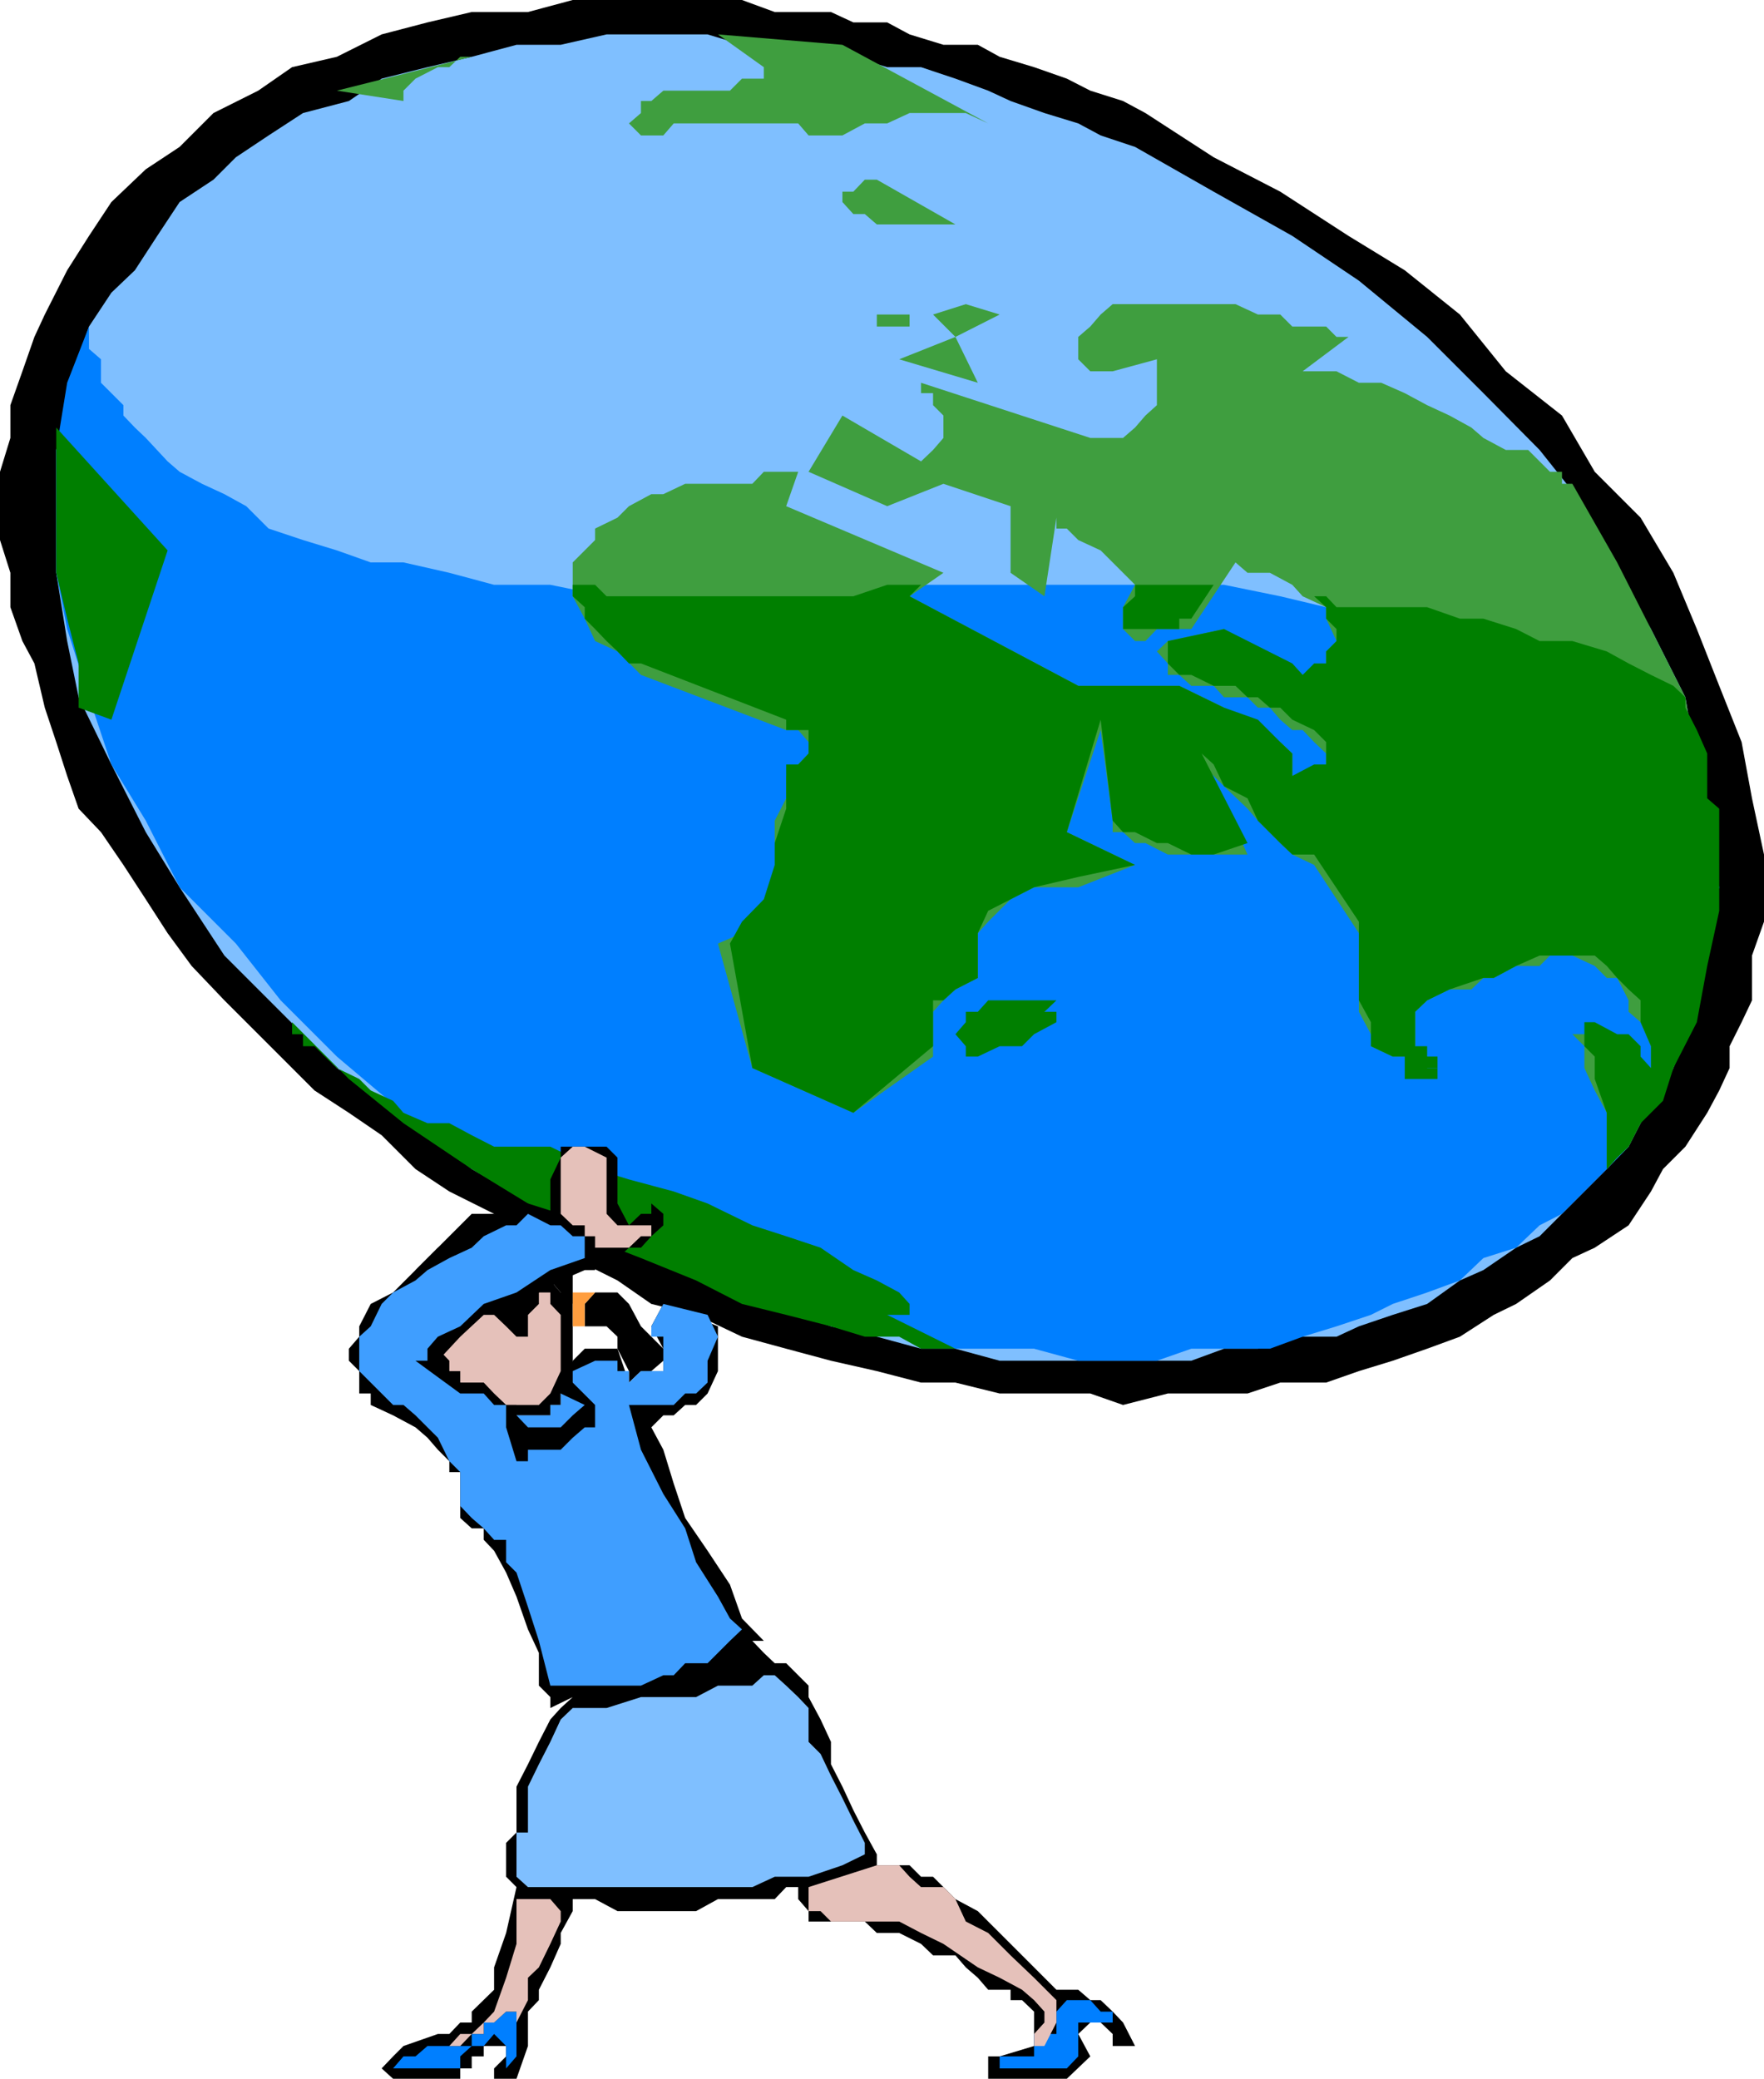
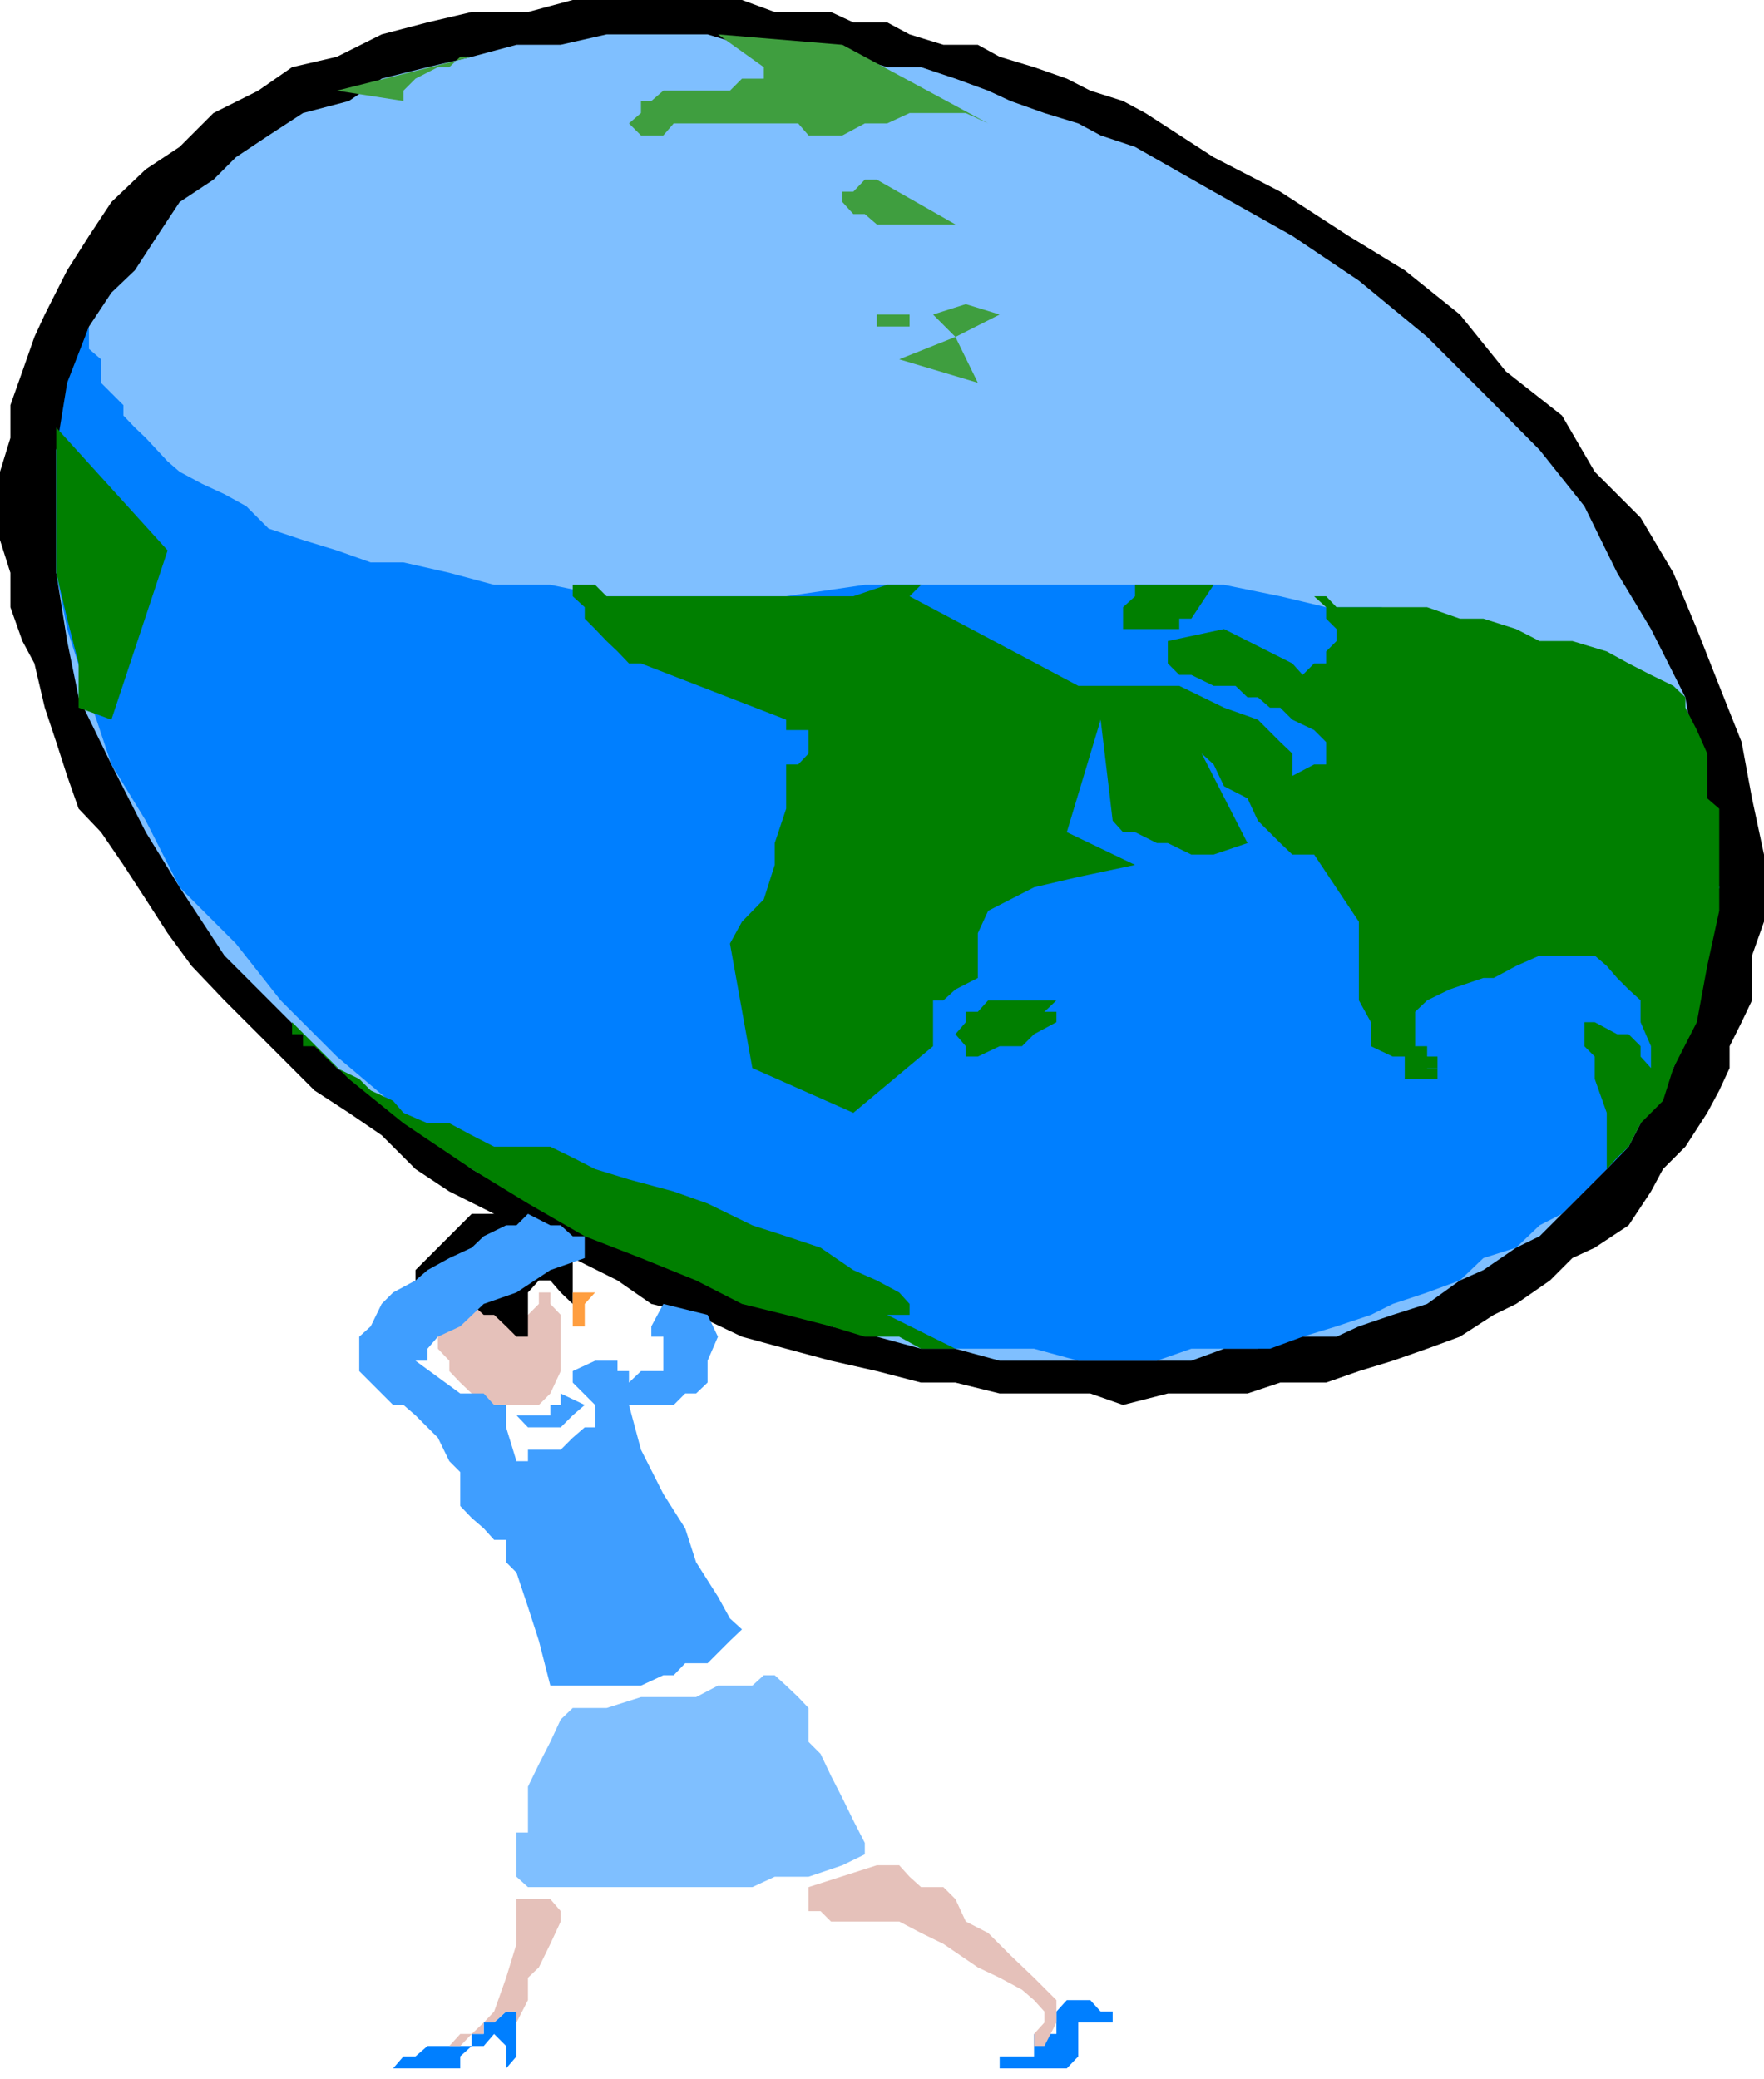
<svg xmlns="http://www.w3.org/2000/svg" width="323.102" height="380.703">
  <path d="m113.102 234.5 6.199 4.3 8.199 2 8.402 4L144 247l8.203 2.203 8.399 1.899 8.101 2.101H175l8.102 2h16.601l6 2.098 8.2-2.098H228.5l6-2h8.402l6-2.101 6.2-1.899 6.3-2.203 6-2.2 6.2-4 4.101-2 6.2-4.3 4.097-4.098 4.102-1.902 6.199-4.098 4.101-6.199 2.2-4.101 4.101-4.102 4-6.2 2.2-4.097 1.898-4.101v-4l2.199-4.399 1.902-4V175l2.2-6.2v-12.3l-2.2-10.297-1.902-10.3-4.098-10.301-4.101-10.399-4.301-10.3-6-10.102-8.398-8.399-6-10.3L275.8 68l-8.399-10.398L257.3 49.5 247 43.203l-12.5-8.101-12.2-6.301-12.5-8.098-4.097-2.203-6-1.898-4.3-2.2-6-2.101-6.301-1.899-4-2.199H172.8l-6.2-1.902-4.101-2.2h-6.2l-4.097-1.898h-10.3l-6-2.203h-31l-8.2 2.203h-10.3L78.3 4.102 69.902 6.3l-8.199 4.101L53.5 12.3l-6.2 4.3-8.198 4.102-6.2 6.2L26.703 31l-6.3 6-4.102 6.203-4 6.297-4.098 8.102-1.902 4.101L4.1 68l-2.199 6.203v6L0 86.403v12.5l1.902 6v6.3l2.2 6.2L6.3 121.5l1.902 8.102 2.098 6.3 2 6.2 2.101 6 4.098 4.3 4.102 6 4.101 6.301 4 6.2 4.399 6 6 6.3 4 4 6.3 6.297 6.2 6.203 6.3 4.098 6 4.101 6.2 6.2 6.199 4.101 8.199 4.098 6.203 4.101 8.2 4 8.199 4.098" />
  <path fill="#7fbfff" d="m115.203 228.5 8.2 4.102 6.199 1.898 8.199 4.3 8.402 2 6 2.102 8.399 1.899 8.101 2.199H175l8.102 2.203h35.101l6-2.203h6.2l6.3-2.2h8.098l4.101-1.898 6.2-2.101 6.3-2 6-4.301 4.301-1.898 6-4.102 4.297-2.098 4.102-4.101 4.101-4.098 4.098-4.101 4-4.102 2.199-4.297 4.102-6 1.898-4.101 4.3-10.301 1.903-12.5v-22.5L310.801 140l-2.098-12.297-6.3-12.5-6.2-10.3-6-12.2-8.203-10.3L271.703 72l-10.3-10.297-12.5-10.3-12.2-8.2-14.402-8.101-14.399-8.2-6.3-2.101-4.102-2.2-6.2-1.898-6.198-2.203L181 16.602l-6-2.2-6.297-2.101H162.5l-6.2-1.899h-4.097l-6-2.199h-10.3l-6.301-1.902h-18.5l-8.399 1.902h-8.101l-8.2 2.2-8.101 1.898-8.399 2.101-6 4.098-8.402 2.203-6.297 4.098-6 4-4.101 4.101-6.2 4.098-4.101 6.203-4.098 6.297-4.3 4.102L16.3 59.8l-4 12.2-2 10.402v22.5l2 12.5 2.101 10.301 6 12.297 6.301 12.402 6.2 10.098 8.199 12.5 20.601 20.602 12.2 8.199 12.5 10.3 14.398 8.2 14.402 6.199" />
  <path fill="#007fff" d="m115.203 228.5 8.2 1.902 6.199 4.098 8.199 2.203 8.402 2.098 6 2 8.399 2.101 8.101 1.899L175 247h14.402l8.098 2.203h14.402l6.301-2.203h14.399l6-2.2 6.199-1.898 6.3-2.101 4-2 6.301-2.098 6-2.203 4.301-4.098 6-1.902 4.297-4.098 4.102-2.101 4.101-4.098 4.098-4.101 4-4.102 2.199-6.2 4.102-4.097 1.898-6.203 4.3-10.297 1.903-10.402 2.2-10.301-2.2-8.098-1.902-8.199L306.5 140l-6-6.297-6.2-4.101-6.3-6-8.098-2.102-8.199-4.098-8.402-2.199-10.301-4h-10.098l-8.402-2-10.297-2.101h-65.8L144 109.203h-32.898l-10.301-2.101H90.5l-8.2-2.2L73.903 103h-6l-6.199-2.2-6.203-1.898-6.297-2.101-4.101-4.098-4-2.203L37 88.602l-4.098-2.2-2.199-1.902-4-4.297-2-1.902-2.101-2.2v-1.898L20.402 72 18.5 70.102V65.8l-2.2-1.899V59.8l-4 10.3-2 12.301v22.5l2 10.301 4 12.5L20.403 140l6.301 10.3 6.2 12.2 10.3 10.3 8.2 10.403 10.3 10.297 12.2 10.3 12.5 8.2 14.398 8.402 14.402 8.098" />
  <path fill="#3f9e3f" d="m154.3 8.203-22.8-1.902 8.402 6v2.101h-4l-2.199 2.2H121.5l-2.2 1.898h-1.898v2.203l-2.199 1.899 2.2 2.199h4.097l1.902-2.2h22.801l1.899 2.2h6.199l4.101-2.2h4.098l4.102-1.898h10.3L181 22.602 154.3 8.203m6.302 24.699h-2.2l-2.101 2.2h-2V37l2 2.203h2.101l2.2 1.899H175l-14.398-8.2m-74.2-22.5h-2.101l-2 1.899h-2.098l-4.101 2.101-2.2 2.2V18.5l-12.199-1.898 24.7-6.2m90.499 45.301-6 1.899L175 61.703l-10.297 4.098 14.399 4.3L175 61.704l8.102-4.101-6.2-1.899" />
-   <path fill="#3f9e3f" d="m199.703 80.203-31-10.101V72h2.2v2.203l1.898 1.899v4.101l-1.899 2.2-2.199 2.097-14.402-8.398-6.2 10.3 14.399 6.301 10.3-4.101 12.302 4.101v12.2l6.199 4.3 2.199-14.402v2h1.902l2.098 2.101 4.102 1.899 6.3 6.3-2.199 4.102v4l2.2 2.2h1.898l2.101-2.2h6.301L226.301 103l2.199 1.902h4.102l4.101 2.2 1.899 2.101 4.3 2v2.098l1.899 4.101-1.899 1.899v2.199l-2.199 2.102h-4l-12.5-8.399-10.3 2.2-2 1.898 2 2.199v2.102H216l2.203 2h4.098l1.902 2.101h4.297l1.902 1.899h2.2l1.898 2.199 2.203 1.902h1.899l2.101 2.2 2.2 2.097v2l-4.301 2.102h-1.899V138l-2.203-2.098-4.098-2.199-6.199-4.101-8.203-4h-18.5l-30.898-16.399 6.199-4.3L144 92.702l2.203-6.3h-6.3l-2.102 2.199H125.5l-4 1.898h-2.2l-4.097 2.203-2.101 2.098-4.102 2v2.101L104.902 103v6.203l2.2 4.098 1.898 4.101 4.102 1.899 4.3 4.3L144 133.704h2.203l1.899 2.2V138l-1.899 2-2.203 2.102v4.101l-2.098 4.098v10.3l-2 4.102-4 6.2-4.402 1.898 6.3 22.8 18.5 8.2 14.602-10.301v-8.2l1.899-2.097 2.199-2 4.102-2.101v-8.2l1.898-2.101 4.102-4.098 4.3-2.203h8.098l10.402-4.098-12.5-6 6.2-18.699 2.199 16.598v2.101h1.902l2.2 2h1.898l4.101 2.098H228.5l-8.398-18.5v2l2.199 2.102 1.902 1.898 4.297 4.102 1.902 2.199 4.098 4.101 2.203 2.098 4 1.902 8.2 12.5v14.399l2.199 4.101v2.2l4 1.898h2.199l1.902-1.898V185.3l2.2-2.098 4.097-2h4l2.203-2.101h1.899l4.101-2.2H282l1.902-1.902H288l4.102 1.902 2.199 2.2h1.902l2.098 4.101v2.098l2.199 1.902 1.902 4.399v8.101-4.101H300.5l-2.2-2.102v-1.898l-4-2.2H288l2.203 2.2v4l1.899 4.101 2.199 4.098v10.3l1.902-2.101 2.098-2 2.199-4.297 4.102-6 1.898-4.101 2.203-8.399 2.098-6 1.902-10.3v-18.5L310.801 140l-2.098-12.297-6.3-12.5-6.2-12.203L288 88.602h-1.898v-2.2h-2.2l-4-4h-4.101l-4.098-2.199-2.203-1.902-4-2.2-4.098-1.898L257.301 72 253 70.102h-4.098L244.801 68h-6.2L247 61.703h-2.2l-1.898-1.902h-6.199l-2.203-2.2h-4.098l-4.101-1.898h-22.5l-2.2 1.899-1.898 2.199-2.203 1.902v4.098L199.703 68h4.098l8.101-2.2v8.403l-2.101 1.899-1.899 2.199-2.199 1.902h-6" />
  <path fill="#007f00" d="M189.402 183.203H181l-1.898 2.098h-2.2v1.902l-1.902 2.2 1.902 2.199h2.2l4-2.2h2l4.3-2.199 1.899-1.902 2.199-2.098h-4.098m72 12.399h1.899V193.5h-1.899v-1.898h-4.101v4h4.101" />
  <path fill="#3f9e3f" d="M164.703 59.8h1.899v-2.198h-6V59.8h4.101" />
  <path fill="#007f00" d="M10.3 104.902V78.301l20.403 22.5-10.3 31-6-2.2V121.5l-2.102-8.2-2-8.398m298.402 22.801v1.899l2.098 4.101 1.902 4.297v8.203l2.2 1.899V166.8l-2.2 10.101-1.902 10.301-4.301 8.399-1.898 6-4.102 4.101-2.2 4.297-2.097 2-1.902 2.102V203.8l-2.2-6.2v-4.1l-1.898-1.898v-4.399h1.899l4.101 2.2h2.098l2.199 2.199v1.898l1.902 2.102v2-6l-1.902-4.399v-4l-2.2-2-2.097-2.101-1.902-2.2-2.2-1.902H282l-4.297 1.902-4.101 2.2h-1.899l-6.203 2.101-4.098 2-2.199 2.098v6.3l-1.902 1.899h-2.2l-4-1.898v-4.399l-2.199-4v-14.402l-8.199-12.301h-4l-2.203-2.098-4.098-4.101-1.902-4.098-4.297-2.203-1.902-4-2.2-2 8.399 16.402-6.2 2.098h-4.097l-4.3-2.098h-2l-4-2h-2.2l-1.902-2.101-2.2-18.5-6.199 20.601 12.5 6-10.402 2.2-8.098 1.898-4.3 2.203-4.102 2.098-1.898 4.101v8.2L175 181.203l-2.2 2h-1.898v8.399L156.301 203.8l-18.5-8.2-4.098-22.8 2.2-4 4-4.098 2-6.3v-4l2.097-6.301V140h2.203l1.899-2v-4.297H144v-1.902L117.402 121.5h-2.199l-2.101-2.2-2-1.898-2.102-2.199-1.898-1.902v-2.098l-2.2-2v-2.101H109l2.102 2.101H156.3l6.199-2.101h6.203l-2.101 2.101 30.898 16.399H216l8.203 4 6.2 2.199 4.097 4.101 2.203 2.098v4.102l4-2.102h2.2v-4.098l-2.2-2.199-4-1.902-2.203-2.2h-1.898l-2.2-1.898H228.5l-2.2-2.101h-4l-4.097-2H216l-2.098-2.102v-4.098l10.301-2.199 12.5 6.297 1.899 2.102 2.101-2.102h2.2v-2.2l1.898-1.898v-2.199l-1.899-1.902v-2.098l-2.199-2h2.2l1.898 2h16.601l6 2.098h4.301l6 1.902 4.297 2.2h6l6.3 1.898 4 2.199 4.102 2.102 4.098 2 2.203 2.101" />
  <path fill="#007f00" d="m222.3 107.102-4.097 6.199H216v1.902h-10.297v-4l2.2-2v-2.101H222.3M189.402 185.3H181l-1.898 1.903-2.2 2.2v4.097h2.2l4-1.898h4.101l2.2-2.2 4.097-2.199v-1.902h-4.098m72 12.301h1.899v-2h-1.899V193.5h-2.199l-1.902 2.102v2h4.101M53.5 187.203v2.2h2v2.199h2.102L59.5 193.5l2.203 2.102 4.098 2 2.101 2.101L72 201.602l1.902 2.199 4.399 1.902h4l4.101 2.2L90.5 210h10.3l4.102 2 4.098 2.102 6.203 1.898 8.2 2.203 6.199 2.2 8.199 4 6.199 2 6.3 2.097 6 4.102 4.302 1.898 4.101 2.203 1.899 2.098v2H162.5L175 247h-6.297l-4-2.2h-6.3l-6.2-1.898-8.203-2.101-8.098-2-8.402-4.301-10.098-4.098-10.3-4-10.399-6-10.3-6.3-12.5-8.399-10-8.101L53.5 187.203" />
-   <path d="M107.102 242.902v-4.101l1.898-2.098h4.102l2.101 2.098 2.2 4.101L121.5 247v2.203l-2.2 1.899h-1.898l-2.199 2.101v-2.101L113.102 247v-2.2l-2-1.898h-4m-6.302 16.301v-1.902h1.903v-2.098l2.2-2v-16.5h-2.2l-1.902-2.203h-4.098v2.203-4.101l2-2.2h-4.101l-1.899-1.902h-8.402l-2 1.902-2.098 2.2-1.902 4.101v12.5l1.902 4 2.098 2 2 2.098 2.101 1.902h14.399" />
  <path fill="#e5c1ba" d="m98.703 257.3 2.098-2.097 1.902-4.101V240.8l-1.902-2v-2.098h-2.098v2.098l-2 2-2.101-2v-4.3l-1.899-1.898h-6.3L84.3 234.5l-2 2.203v2.098l-2.098 2V247l2.098 2.203v1.899l2 2.101 2.101 2 2.2 2.098h10.101" />
  <path d="m104.902 238.8-2.199-2.097-1.902-2.203h-2.098l-2 2.203v8.098h-2.101l-1.899-1.899-2.203-2.101h-1.898l-2.2-2v-2.098l-2.101-2.203-2 6.3h-8.399v-2l2.2-2.097v-4.101l10.3-10.301h10.301l4.098 4.101 4.101 2.098v10.3" />
  <path fill="#ff9e3f" d="M104.902 236.703v6.2h2.2V238.8l1.898-2.098h-4.098" />
-   <path d="M67.902 257.3v-2.097h-2.101v-4.101l-1.899-1.899V247l1.899-2.2v-1.898l2.101-4.101L72 236.703l8.203-8.203 8.399-4.098 8.101-4 6 1.899h-1.902V216l1.902-4v-2h8.399l2 2v8.402l2.101 4 2.2-2.101h1.898v-1.899l2.199 1.899v2.101l-2.2 2-1.898 2.098h-2.199l-2.101 1.902h-2L109 228.5v4.102h-1.898l-4.399 1.898-4 2.203-6 2.098-4.101 2-4.301 4-4.098 4.402 2.098 1.899h2v2.101h4.3l1.899 2 2.203 2.098h1.899v1.902h6.199l1.902-1.902v-2.098l2.2-6 2.199-2.203h6l2.101 6.203h2.2v-2.101h4.097V247l-2.2-4.098 2.2-4.101 10 4.101v8.2l-1.898 4.101-2.102 2.098h-2l-2.098 1.902H121.5l-2.2 2.2 2.2 4.097 1.902 6.203L125.5 278l4.102 6 4.101 6.203 2.2 6.2 4 4.097H137.8l2.101 2.203 2 1.899H144l4.102 4.101v2.098l2.199 4.101 1.902 4.098v4.102l2.098 4.101 2 4.297 2.101 4.102 2.2 4v2h6l2.101 2.101h2.2l4.097 4.098 4.102 2.199 1.898 1.902 4.102 4.098 4.3 4.3 4.098 4.102h4l2.203 1.899h1.899l2.199 2.101 1.902 2 2.2 4.301H203.8V372.5l-2.2-2.098h-1.898L197.5 372.5l2.203 4.102-4.3 4.101H181v-4.101h2.102l6.3-1.899v-6.3l-2.199-2.102h-2.101v-1.899H181l-1.898-2.199-2.2-1.902-1.902-2.2h-4.098L168.703 356l-4-2h-4.101l-2.2-2.098h-10.3V350l-1.899-2.2v-2.198H144l-2.098 2.199H131.5l-4 2.199h-14.398L109 347.8h-4.098v2.2l-2.199 4v2l-1.902 4.3-2.098 4.102v1.899l-2 2.101v6.301l-2.101 6H90.5v-1.902l2.203-2.2v-1.898h-4.101v1.899h-2.2v2.199h-2.101v1.902H72l-2.098-1.902L72 376.6l1.902-1.898 6.301-2.203h2.098l2-2.098h2.101v-2l4.098-4V360.3l2.203-6.3 1.899-8.398-1.899-1.899V337.5l1.899-1.898v-8.399l2.101-4.101 2-4.102 2.098-4.098 1.902-2.101 2.2-2-4.102 2v-2l-2.098-2.098v-6l-2-4.3-2.101-6L92.703 288l-2.203-4-1.898-2v-2.098h-2.2L84.301 278v-8.398h-2v-2l-2.098-2.102-1.902-2.2-2.2-1.898L72 259.203l-4.098-1.902" />
  <path fill="#007fff" d="M82.3 374.703h-4l-2.198 1.899h-2.2L72 378.8h12.3v-2.2l2.102-1.898h2.2L90.5 372.5l2.203 2.203v4.098l1.899-2.2v-8.199h-1.899l-2.203 2h-1.898v2.098h-2.2v2.203h-4.101m107.101-2.203v4.102h-6.3v2.199h12.3l2.098-2.2v-6.199h6.3l1.903 2.098-1.902-2.098v-2h-2.2l-1.898-2.101h-4.3l-1.903 2.101v4.098h-2.2v2.203l-1.898-2.203" />
  <path fill="#e5c1ba" d="m82.3 374.703 2-2.203h2.102l2.2-2.098 1.898-2 2.203-6.199L94.602 356v-8.2h6.199l1.902 2.2v1.902L100.801 356l-2.098 4.3-2 1.903v4.098l-2.101 4.101v-2h-1.899l-2.203 2h-1.898v2.098h-2.2l-2.101 2.203h-2m65.801-29.101 12.5-4h4.101l1.899 2.101 2.101 1.899h4.098L175 347.8l1.902 4.101L181 354l4.102 4.102 4.3 4.101 4.098 4.098h1.902-1.902v4.101l-2.2 4.301h-1.898V372.5l1.899-2.098v-2l-1.899-2.101-2.199-1.899-4.101-2.199-4-1.902L172.8 356l-4.098-2-4-2.098h-12.5L150.301 350h-2.2v-4.398" />
  <path fill="#7fbfff" d="M107.102 312.8h-2.2l-2.199 2.102-1.902 4.098-2.098 4.102-2 4.101v8.399h-2.101v8.101l2.101 1.899h41.098l4.101-1.899h6.2l6.199-2.101 4.101-2V337.5l-2.101-4.098-2-4.101-2.098-4.098-1.902-4-2.2-2.203v-6.2l-1.898-2-2.203-2.097-2.098-1.902h-2l-2.101 1.902H131.5l-4 2.098h-10.098l-6.3 2h-4" />
  <path fill="#3f9eff" d="m96.703 222.3-2.101 2.102h-1.899l-4.101 2-2.2 2.098-4.101 1.902-4 2.2-2.2 1.898L72 236.703l-2.098 2.098-2 4.101-2.101 1.899v6.3l6.199 6.2h1.902l2.2 1.902 2.199 2.2 1.902 1.898 2.098 4.3 2 2v6.2L86.402 278l2.2 1.902L90.5 282h2.203v4.102L94.602 288l2.101 6.3 2 6.2 2.098 8.203h16.601l4.098-1.902h1.902l2.098-2.2h4.102l4.101-4.101 2.2-2.098-2.2-2-2.203-4-4-6.3-2-6.2-4-6.3-4.098-8.102-2.199-8.2h8.2l2.097-2.097h2l2.102-2v-4l1.898-4.402-1.898-4-8.102-2-2.2 4.101v1.899h2.2v6.3h-4.098l-2.199 2.102v-2.101h-2.101v-1.899H109l-4.098 1.899v2.101l4.098 4.098v4.101h-1.898l-2.2 1.899-2.199 2.199h-6v2.102h-2.101l-1.899-6.2v-4.101H90.5l-1.898-2.098H84.3l-8.2-6h2.2V247l1.902-2.2 4.098-1.898 4.3-4.101 6-2.098 6.2-4.101 6.3-2.2v-4h-2.199l-2.199-2H100.8l-4.098-2.101" />
  <path fill="#3f9eff" d="M96.703 261.402h6l2.2-2.199 2.199-1.902-4.399-2.098v2.098h-1.902v1.902h-6.2l2.102 2.2" />
-   <path fill="#e5c1ba" d="M102.703 222.3V212l2.2-2h2.199l4 2v10.3l2 2.102h6.199v-2.101 4.101h-1.899l-2.199 2.098H109v-2.098 2.098-2.098h-1.898v-2h-2.2l-2.199-2.101" />
</svg>